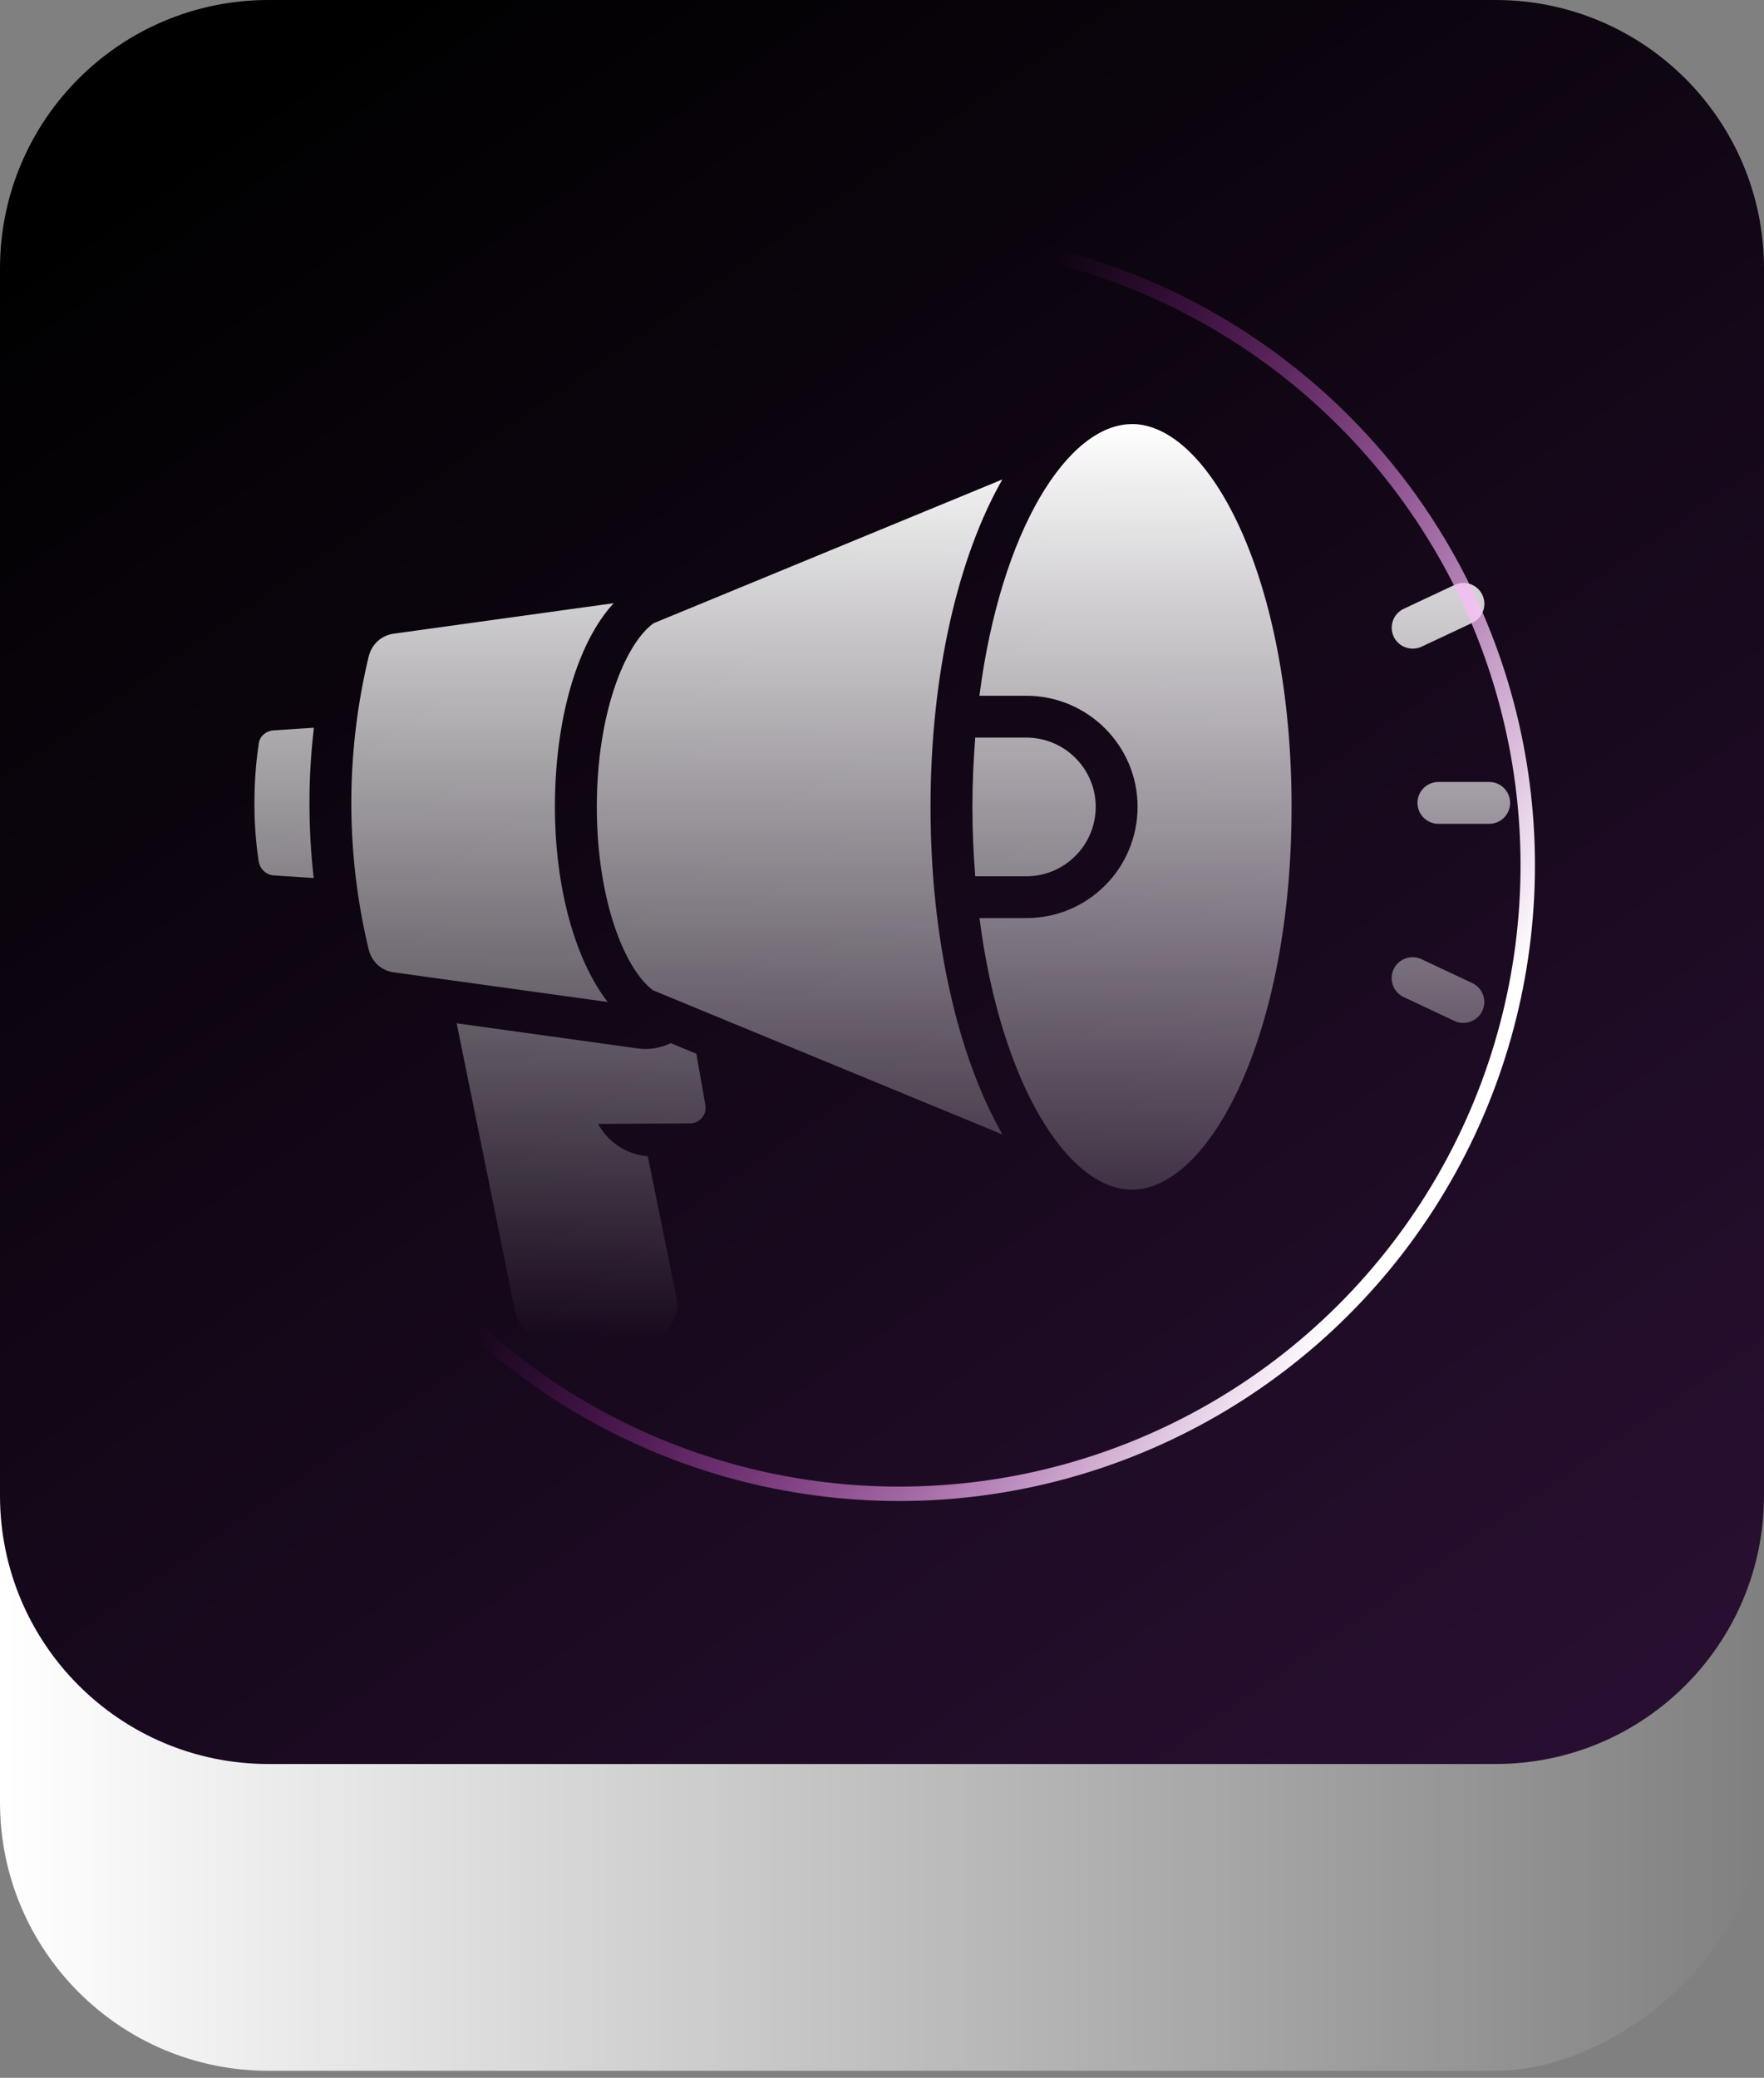
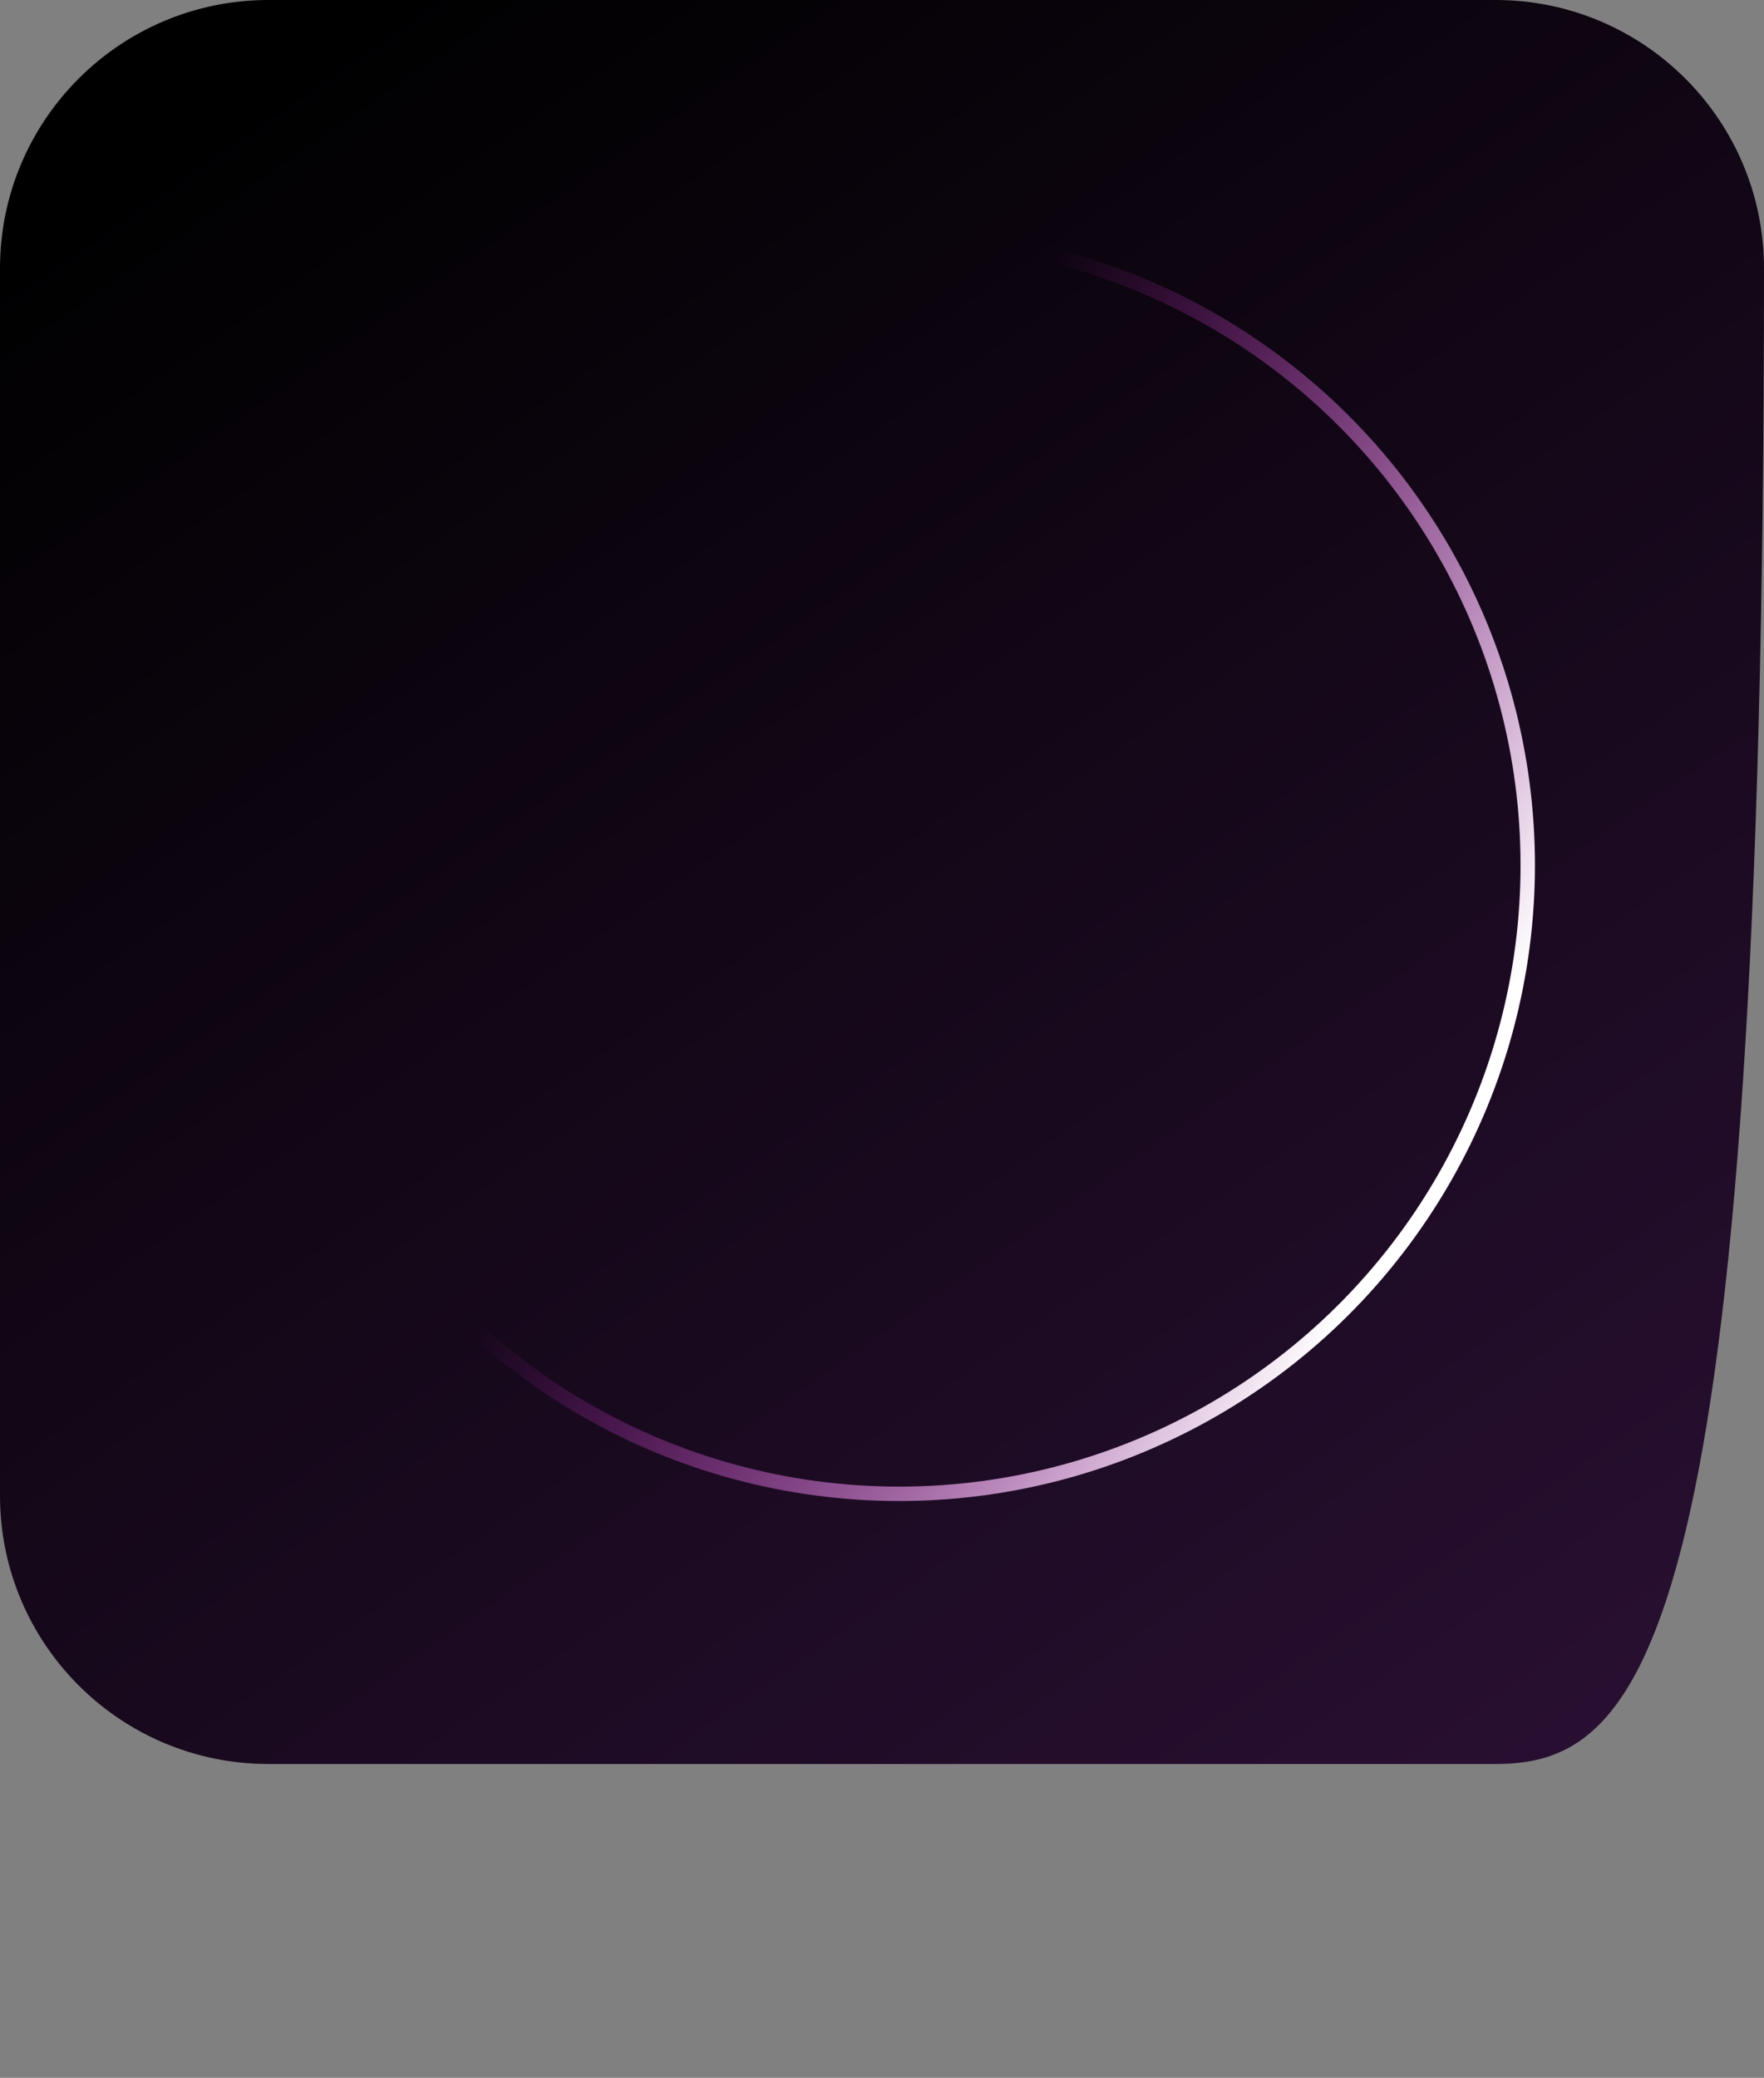
<svg xmlns="http://www.w3.org/2000/svg" width="208" height="245" viewBox="0 0 208 245" fill="none">
  <rect x="0" y="0" width="208" height="245" fill="#808080" stroke="none" />
-   <rect y="244.174" width="212.522" height="208" rx="31.652" transform="rotate(-90 0 244.174)" fill="url(#paint0_linear_297_564)" />
-   <path d="M176.348 -7.70841e-06C193.829 -8.47253e-06 208 14.171 208 31.652L208 176.348C208 193.829 193.829 208 176.348 208L31.652 208C14.171 208 -6.19441e-07 193.829 -1.38356e-06 176.348L-7.70841e-06 31.652C-8.47253e-06 14.171 14.171 -6.19441e-07 31.652 -1.38356e-06L176.348 -7.70841e-06Z" fill="url(#paint1_linear_297_564)" />
-   <path d="M37.006 85.809C36.704 88.482 36.518 91.169 36.492 93.868C36.46 97.107 36.627 100.333 36.987 103.533L32.295 103.225C31.376 103.167 30.637 102.467 30.496 101.528C30.123 99.048 29.962 96.522 30.007 94.009C30.033 91.863 30.2 89.703 30.528 87.589C30.65 86.792 31.389 86.175 32.276 86.118L37.012 85.809L37.006 85.809ZM79.1 122.994C78.168 123.437 77.172 123.688 76.15 123.688C75.829 123.688 75.514 123.662 75.193 123.624L53.85 120.661L60.752 154.69C61.137 156.606 62.847 158 64.8 158H75.726C76.972 158 78.142 157.447 78.926 156.483C79.71 155.519 80.025 154.266 79.774 153.052L76.381 136.336C75.719 136.285 74.293 136.086 72.847 135.096C71.535 134.203 70.848 133.104 70.533 132.525L81.381 132.467C82.127 132.455 82.576 132.043 82.776 131.799C82.981 131.555 83.303 131.034 83.174 130.308L82.107 124.248L79.1 123.008L79.1 122.994ZM118.2 56.531L77.05 73.496C73.709 75.932 70.373 84.074 70.373 95.134C70.373 106.162 73.676 114.292 76.999 116.765L78.978 117.588L118.206 133.77C112.994 124.657 109.723 110.852 109.723 95.14C109.723 79.434 112.995 65.635 118.2 56.516L118.2 56.531ZM65.432 95.135C65.432 84.75 68.093 75.747 72.36 71.125L46.397 74.724C44.97 74.924 43.826 75.971 43.479 77.391C42.181 82.777 41.487 88.342 41.429 93.921C41.365 100.013 42.059 106.08 43.473 111.96C43.82 113.394 44.964 114.447 46.397 114.647L71.654 118.149C67.805 113.175 65.432 104.64 65.432 95.135ZM133.469 50.008C125.95 50.008 118.007 62.449 115.487 82.038H121.014C128.25 82.038 134.137 87.912 134.137 95.135C134.137 98.631 132.73 102.018 130.281 104.428C127.807 106.896 124.51 108.258 121.014 108.258H115.494C118.013 127.84 125.956 140.282 133.476 140.282C142.563 140.282 152.294 122.147 152.294 95.141C152.294 68.137 142.564 50 133.476 50L133.469 50.008ZM121.008 103.329C123.193 103.329 125.25 102.474 126.799 100.925C128.328 99.421 129.202 97.314 129.202 95.135C129.202 90.636 125.526 86.973 121.015 86.973H114.993C114.794 89.602 114.659 92.314 114.659 95.148C114.659 97.982 114.787 100.7 114.993 103.329H121.015L121.008 103.329ZM173.604 115.918L167.614 113.103C166.368 112.525 164.909 113.058 164.33 114.286C163.752 115.52 164.279 116.985 165.513 117.57L171.502 120.385C171.843 120.545 172.196 120.616 172.55 120.616C173.475 120.616 174.362 120.089 174.786 119.202C175.365 117.968 174.838 116.503 173.604 115.918ZM175.596 92.204H169.606C168.244 92.204 167.139 93.31 167.139 94.672C167.139 96.034 168.244 97.14 169.606 97.14H175.596C176.958 97.14 178.064 96.034 178.064 94.672C178.064 93.31 176.958 92.204 175.596 92.204ZM166.573 76.485C166.92 76.485 167.28 76.408 167.621 76.254L173.61 73.439C174.844 72.86 175.371 71.389 174.793 70.155C174.214 68.921 172.749 68.387 171.509 68.972L165.519 71.787C164.285 72.365 163.758 73.837 164.337 75.071C164.761 75.964 165.648 76.485 166.573 76.485Z" fill="url(#paint2_linear_297_564)" />
+   <path d="M176.348 -7.70841e-06C193.829 -8.47253e-06 208 14.171 208 31.652C208 193.829 193.829 208 176.348 208L31.652 208C14.171 208 -6.19441e-07 193.829 -1.38356e-06 176.348L-7.70841e-06 31.652C-8.47253e-06 14.171 14.171 -6.19441e-07 31.652 -1.38356e-06L176.348 -7.70841e-06Z" fill="url(#paint1_linear_297_564)" />
  <circle cx="106.022" cy="102.021" r="74.12" transform="rotate(90 106.022 102.021)" stroke="url(#paint3_linear_297_564)" stroke-width="1.698" />
  <defs>
    <linearGradient id="paint0_linear_297_564" x1="106.261" y1="244.174" x2="106.261" y2="452.174" gradientUnits="userSpaceOnUse">
      <stop stop-color="white" />
      <stop offset="1" stop-color="white" stop-opacity="0" />
    </linearGradient>
    <linearGradient id="paint1_linear_297_564" x1="-1.83789e-05" y1="26.918" x2="242.15" y2="376.148" gradientUnits="userSpaceOnUse">
      <stop />
      <stop offset="0.591" stop-color="#280F31" />
    </linearGradient>
    <linearGradient id="paint2_linear_297_564" x1="104.032" y1="50" x2="104.032" y2="158" gradientUnits="userSpaceOnUse">
      <stop stop-color="white" />
      <stop offset="1" stop-color="white" stop-opacity="0" />
    </linearGradient>
    <linearGradient id="paint3_linear_297_564" x1="134.35" y1="36.961" x2="92.559" y2="115.215" gradientUnits="userSpaceOnUse">
      <stop stop-color="white" />
      <stop offset="1" stop-color="#EC1BEB" stop-opacity="0" />
    </linearGradient>
  </defs>
</svg>